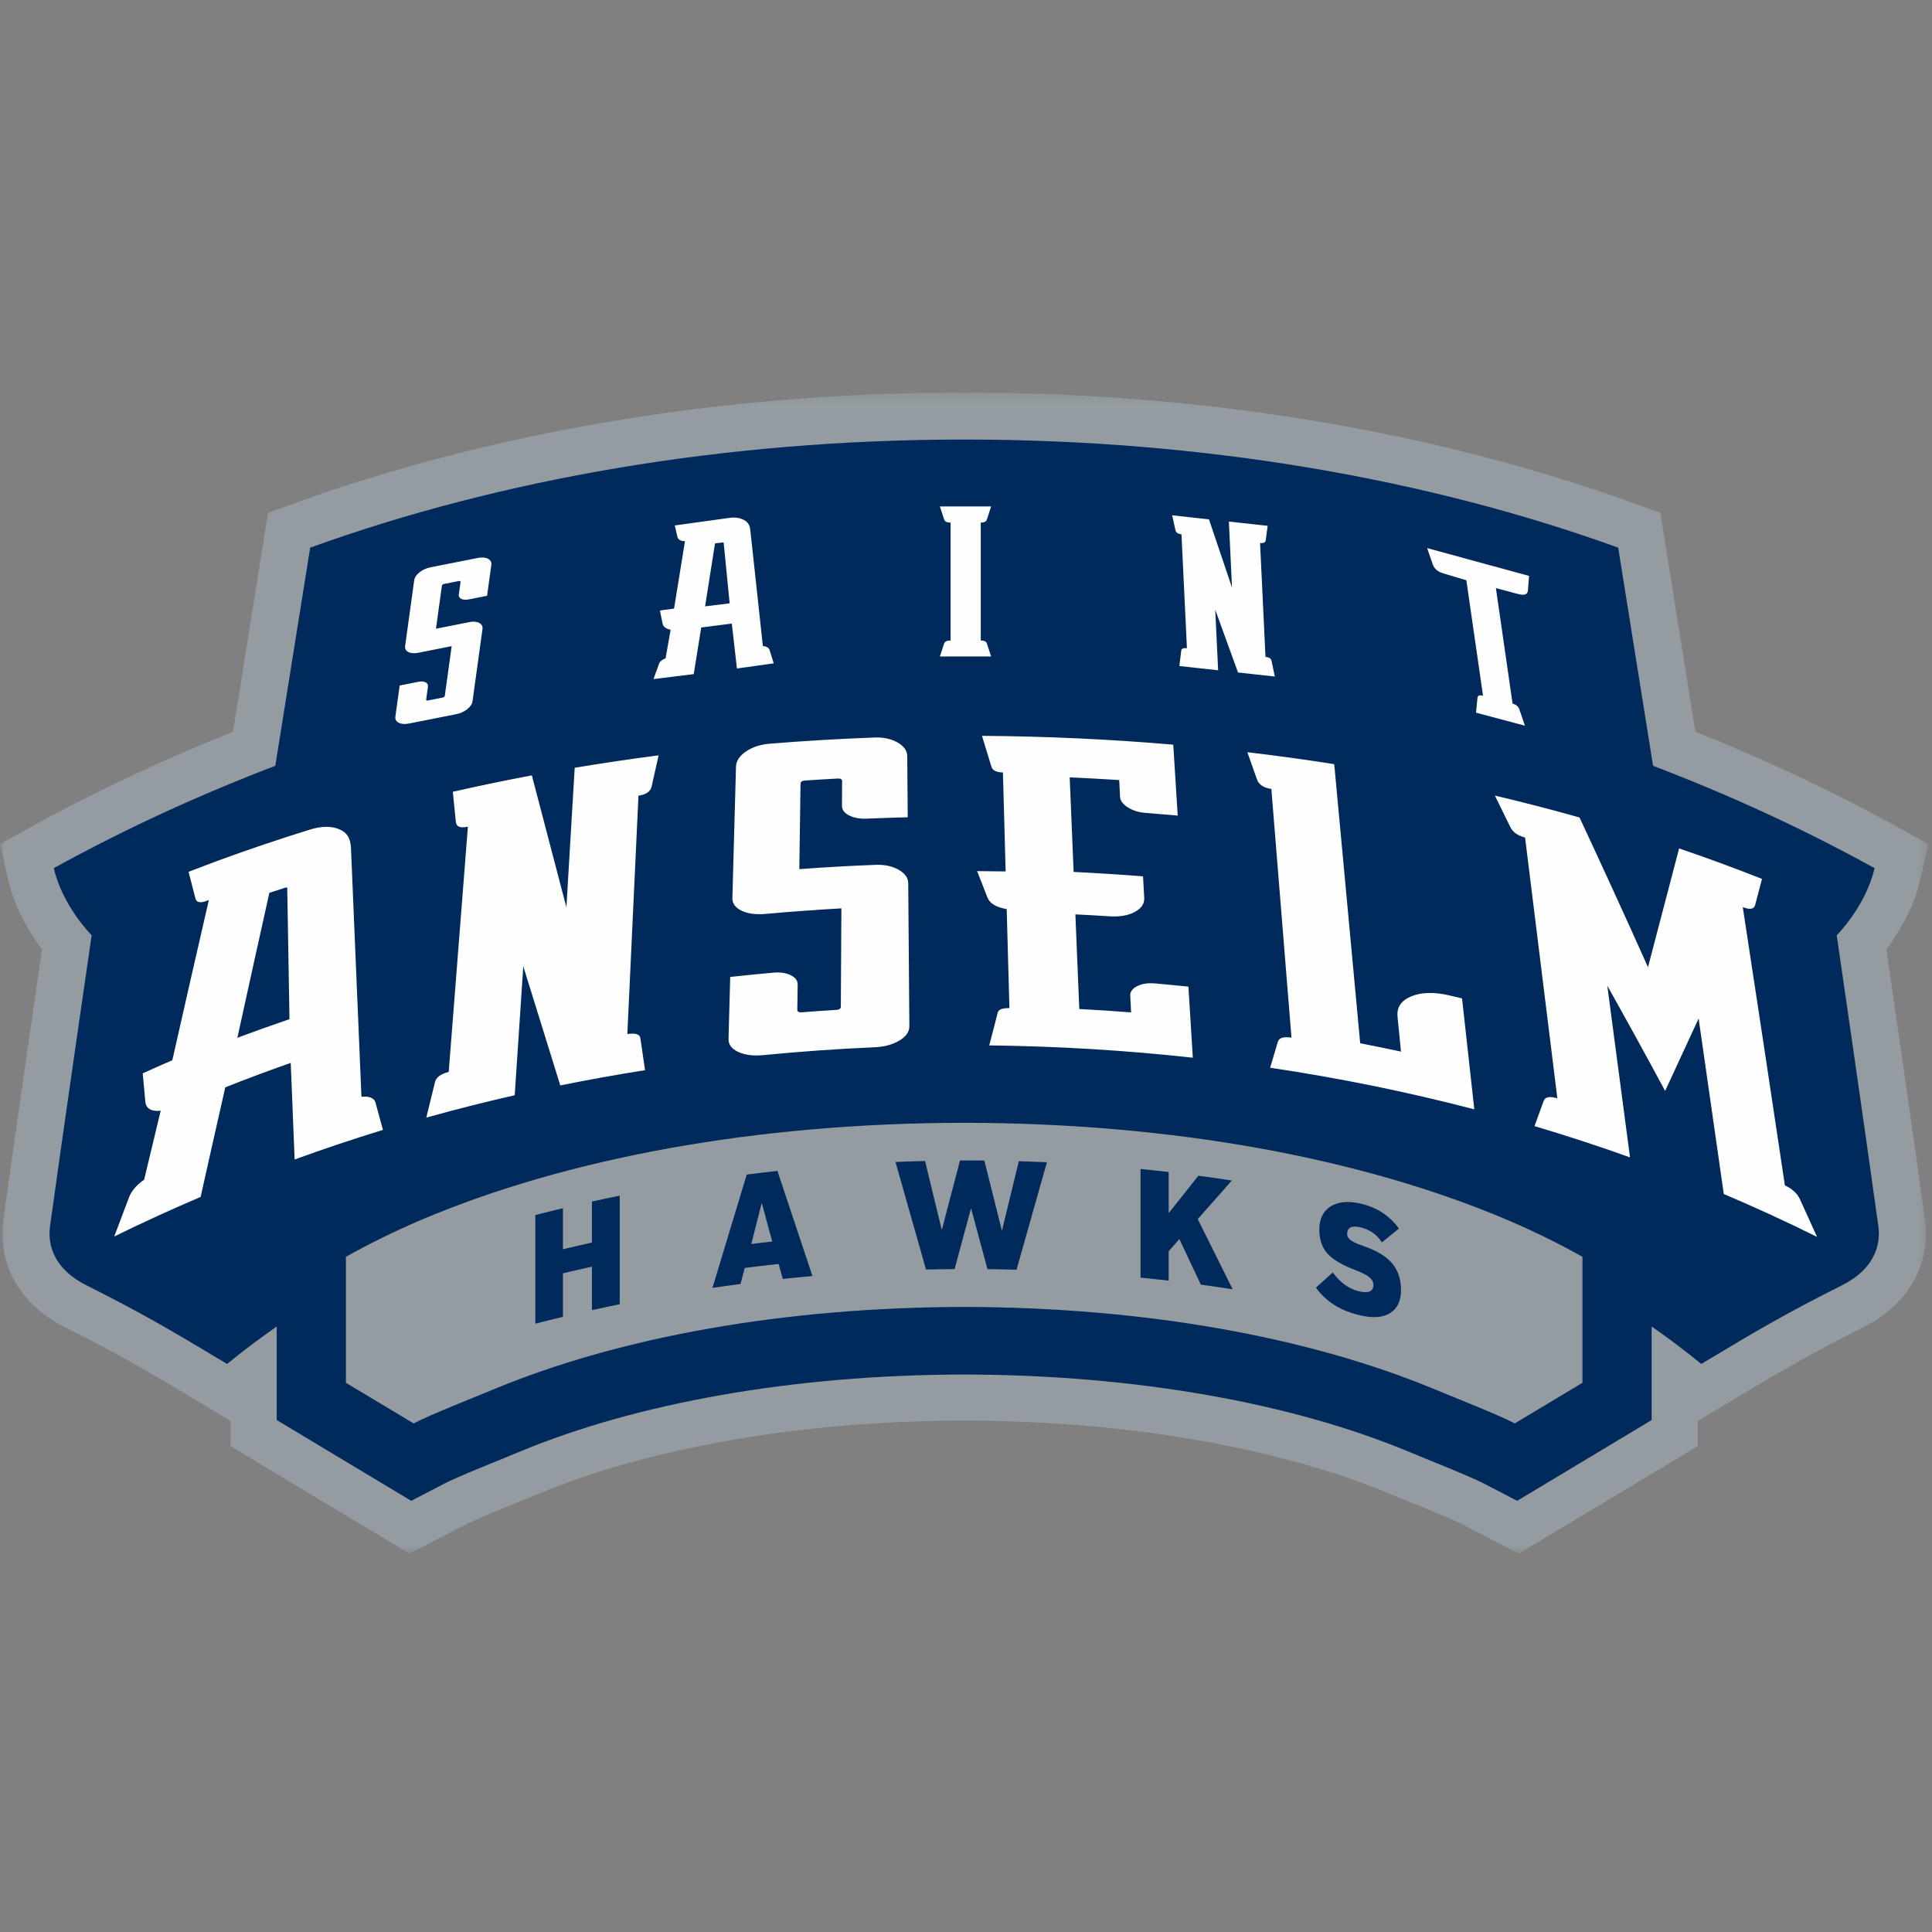
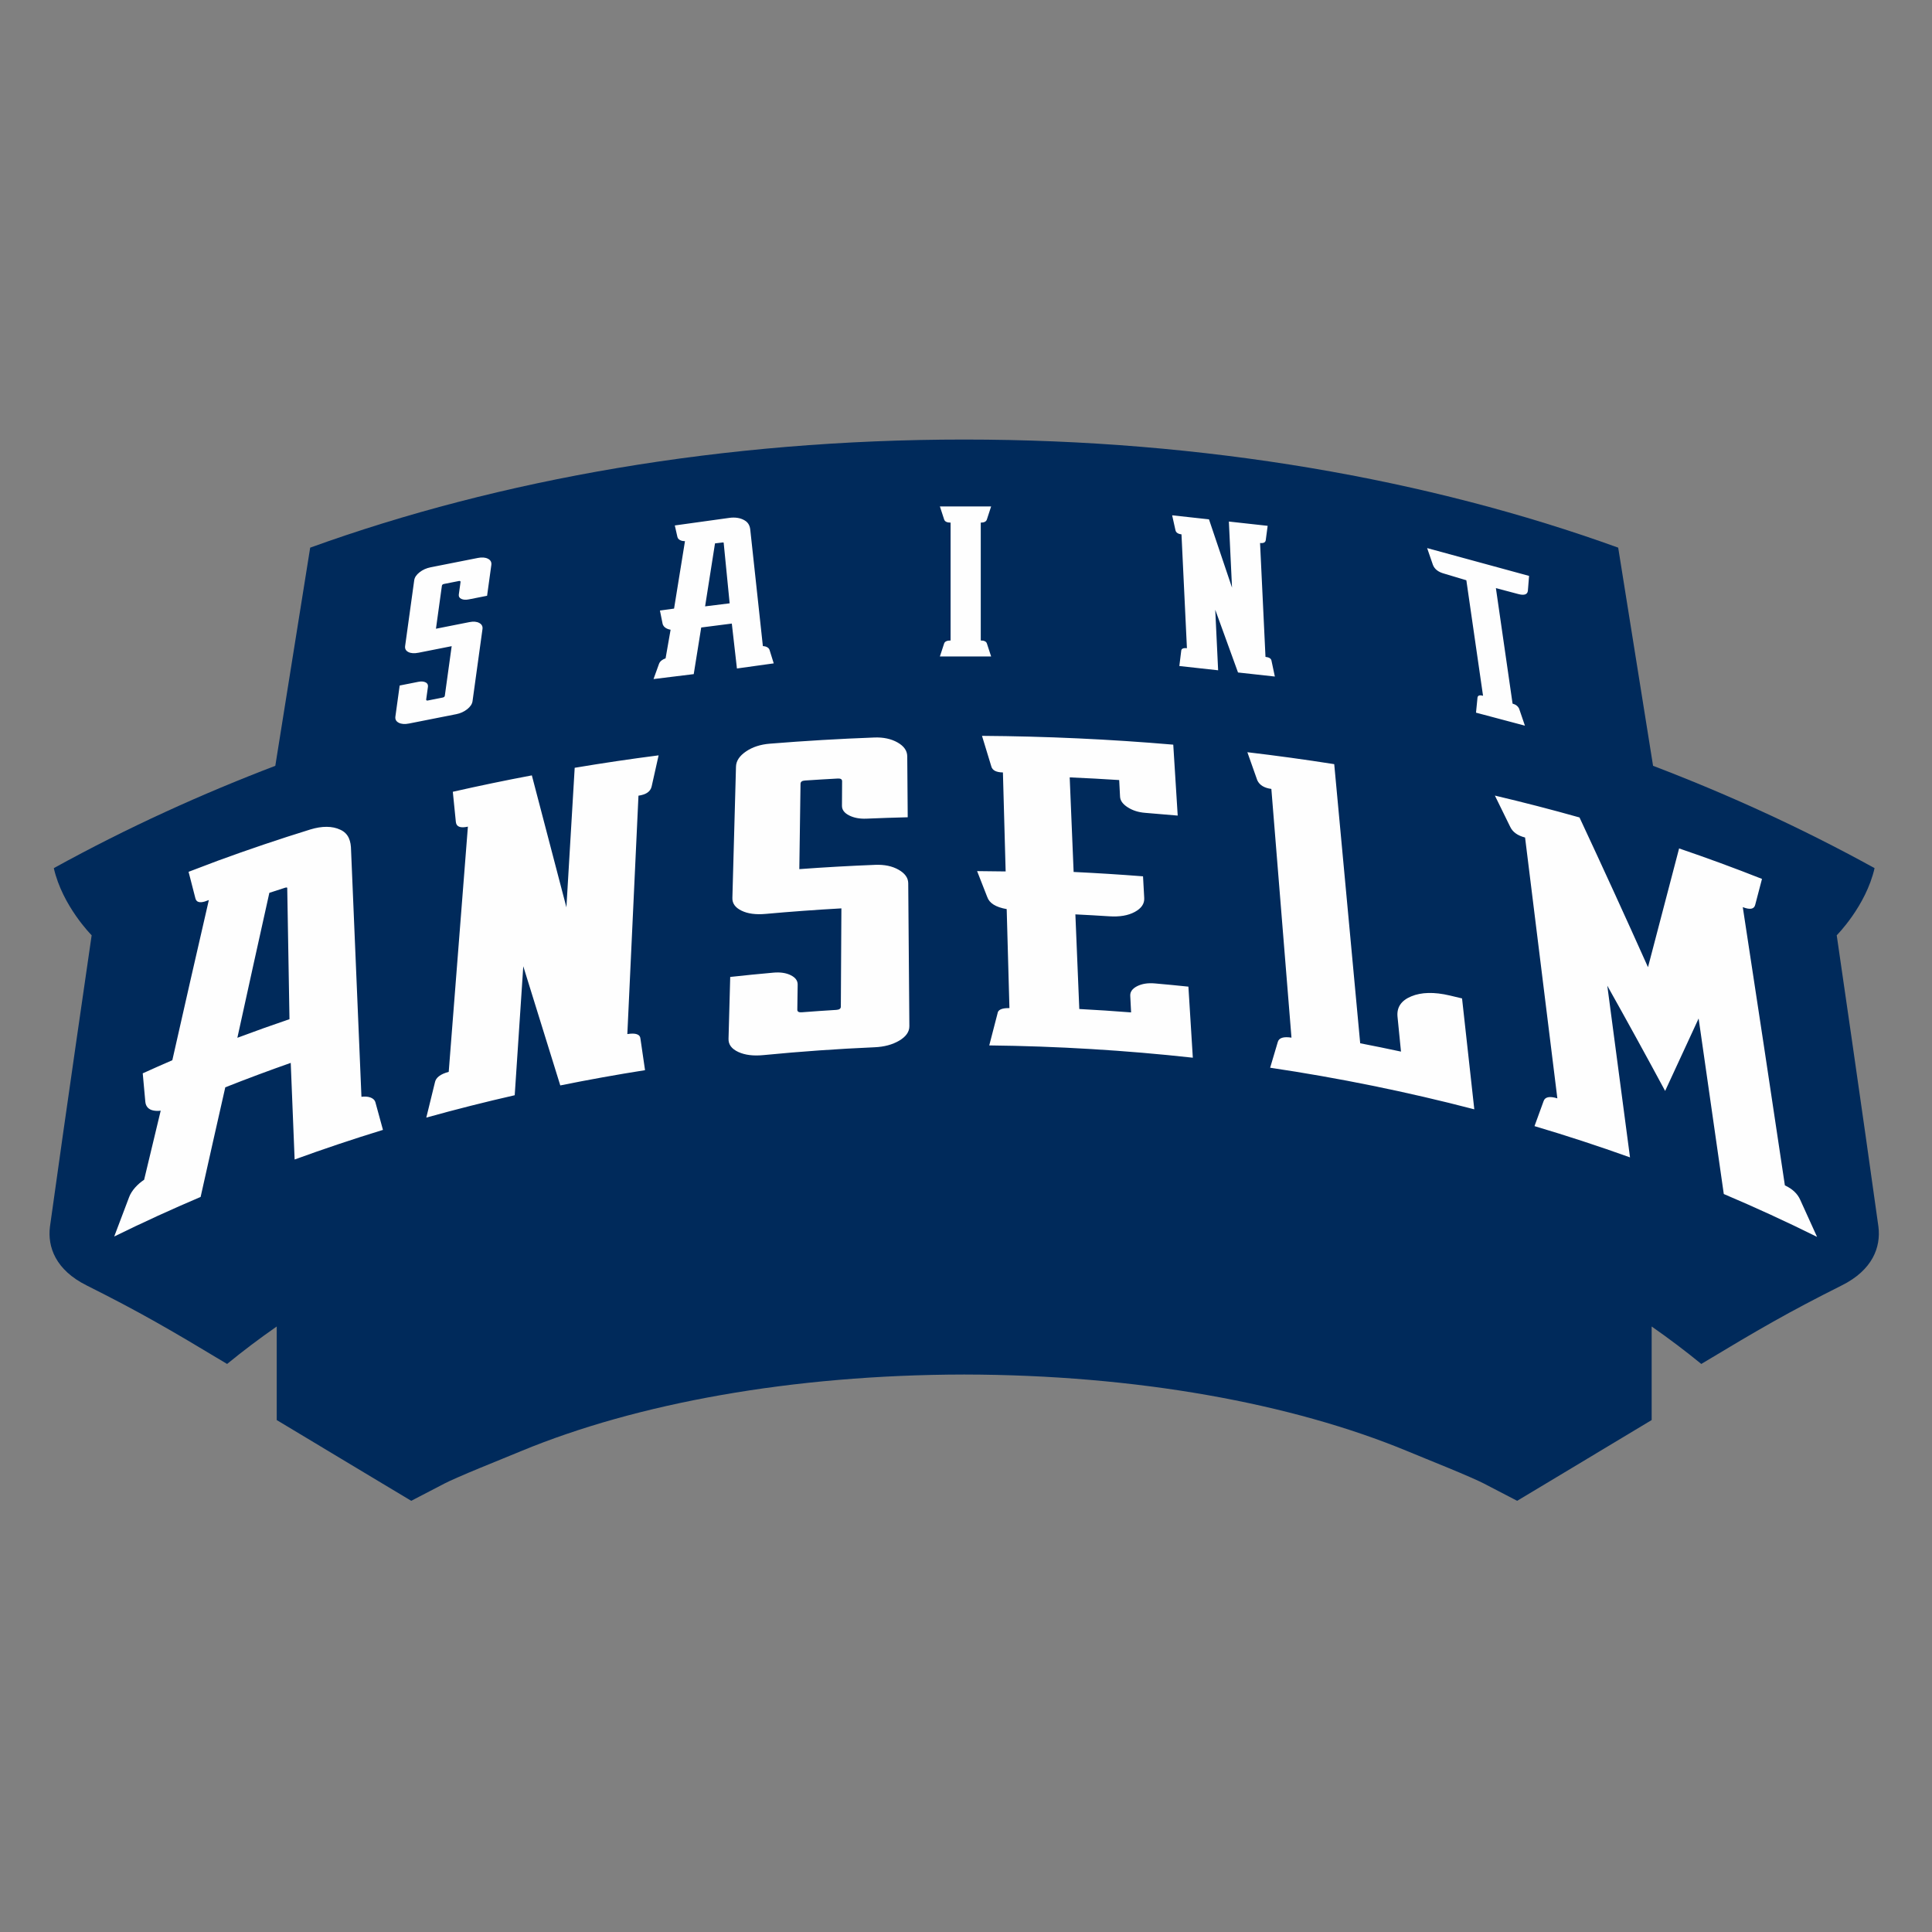
<svg xmlns="http://www.w3.org/2000/svg" xmlns:xlink="http://www.w3.org/1999/xlink" width="200px" height="200px" viewBox="0 0 200 200" version="1.1">
  <rect x="0" y="0" width="200" height="200" fill="#808080" stroke="none" />
  <title>st-anselm</title>
  <desc>Created with Sketch.</desc>
  <defs>
-     <polygon id="path-1" points="0 0.175 199.623 0.175 199.623 120.37 0 120.37" />
-   </defs>
+     </defs>
  <g id="st-anselm" stroke="none" stroke-width="1" fill="none" fill-rule="evenodd">
    <g id="st-anselm_BGL">
      <g id="st-anselm" transform="translate(0, 40)">
        <g id="Group-3" transform="translate(0, 0.456)">
          <mask id="mask-2" fill="white">
            <use xlink:href="#path-1" />
          </mask>
          <g id="Clip-2" />
-           <path d="M199.293,85.922 L199.286,85.88 C198.066,77.058 196.048,63.129 195.277,57.817 C195.435,57.607 195.598,57.382 195.765,57.142 C196.855,55.562 198.148,53.351 198.81,50.493 L199.623,46.918 L196.412,45.148 C189.414,41.291 182.391,38.041 175.5,35.297 L171.878,12.633 L169.175,11.656 C148.989,4.36 125.244,0.177 99.813,0.175 C74.382,0.177 50.637,4.36 30.45,11.656 L27.748,12.634 L24.124,35.297 C17.234,38.041 10.211,41.291 3.214,45.148 L-6.30914827e-05,46.918 L0.814,50.493 C1.477,53.351 2.77,55.562 3.859,57.142 C4.027,57.382 4.191,57.607 4.349,57.817 C3.577,63.129 1.56,77.058 0.338,85.88 L0.331,85.927 L0.328,85.953 C0.277,86.368 0.249,86.799 0.249,87.241 C0.239,89.011 0.732,91.003 1.883,92.759 C3.025,94.522 4.748,95.964 6.823,96.987 C12.203,99.686 14.963,101.286 20.993,104.913 L23.868,106.644 L23.868,109.238 L26.175,110.63 C29.238,112.481 32.75,114.584 36.751,116.983 L42.404,120.37 L48.284,117.314 L48.335,117.289 L48.338,117.289 C48.729,117.097 50.187,116.457 51.477,115.929 C53.073,115.269 54.703,114.617 55.815,114.154 C66.91,109.547 82.489,106.621 99.819,106.605 C117.136,106.621 132.714,109.547 143.821,114.159 C144.921,114.617 146.551,115.269 148.132,115.924 C148.895,116.237 149.67,116.566 150.288,116.838 C150.596,116.973 150.866,117.093 151.061,117.183 C151.159,117.228 151.237,117.264 151.286,117.289 L151.289,117.289 L151.334,117.314 L157.218,120.37 L162.872,116.985 C166.874,114.584 170.384,112.481 173.449,110.63 L175.756,109.238 L175.756,106.644 L178.633,104.913 C184.662,101.286 187.423,99.686 192.819,96.978 C194.878,95.964 196.599,94.522 197.74,92.758 C198.891,91.003 199.384,89.011 199.375,87.241 C199.374,86.801 199.347,86.378 199.298,85.973 L199.293,85.922 Z" id="Fill-1" fill="#949CA1" mask="url(#mask-2)" />
        </g>
        <path d="M194.456,87.003 C192.927,75.957 190.137,56.819 190.137,56.819 C190.137,56.819 193.161,53.797 194.055,49.869 C186.383,45.64 178.666,42.155 171.125,39.277 L167.515,16.693 C147.92,9.607 124.706,5.502 99.813,5.502 C74.919,5.502 51.706,9.607 32.11,16.693 L28.5,39.277 C20.96,42.155 13.242,45.64 5.57,49.869 C6.464,53.797 9.488,56.819 9.488,56.819 C9.488,56.819 6.698,75.957 5.169,87.003 C4.916,89.076 5.739,91.466 8.993,93.079 C14.495,95.838 17.479,97.568 23.509,101.196 C25.127,99.871 26.842,98.576 28.646,97.318 L28.646,107.003 C31.7,108.846 35.208,110.949 39.211,113.349 L42.572,115.363 L46.051,113.555 C46.448,113.339 48.093,112.617 49.664,111.972 C51.276,111.306 52.92,110.647 53.975,110.206 C65.857,105.29 81.95,102.317 99.813,102.29 C117.676,102.317 133.769,105.29 145.65,110.206 C146.705,110.647 148.35,111.306 149.962,111.972 C151.533,112.617 153.177,113.339 153.574,113.555 L157.054,115.363 L160.415,113.349 C164.418,110.949 167.925,108.846 170.979,107.003 L170.979,97.318 C172.783,98.576 174.498,99.871 176.117,101.196 C182.146,97.568 185.131,95.838 190.632,93.079 C193.886,91.466 194.709,89.076 194.456,87.003" id="Fill-4" fill="#002A5B" />
        <path d="M72.992,22.77 L74.017,16.251 L74.808,16.157 C74.866,16.152 74.877,16.158 74.897,16.169 C74.925,16.184 74.913,16.181 74.916,16.186 L74.916,16.202 L75.533,22.456 L72.992,22.77 Z M76.287,29.202 L80.097,28.672 L79.663,27.281 C79.586,27.025 79.275,26.896 78.972,26.88 L77.677,14.917 C77.643,14.489 77.501,14.1 77.059,13.855 C76.637,13.611 76.109,13.53 75.516,13.608 L69.856,14.394 L70.123,15.574 C70.159,15.74 70.273,15.864 70.47,15.945 C70.595,15.998 70.745,16.018 70.908,16.022 L69.779,23.002 L68.315,23.199 L68.59,24.559 C68.637,24.791 68.812,24.971 69.043,25.076 C69.164,25.131 69.291,25.169 69.42,25.189 L68.901,28.153 C68.6,28.247 68.313,28.453 68.217,28.729 L68.217,28.733 L67.652,30.297 L71.815,29.785 L72.59,24.958 L75.757,24.552 L76.287,29.202 Z M97.734,26.621 L97.297,27.957 L102.602,27.957 L102.165,26.621 C102.098,26.408 101.885,26.303 101.528,26.303 L101.528,14.102 C101.885,14.102 102.098,13.99 102.165,13.764 L102.602,12.427 L97.297,12.427 L97.734,13.764 C97.802,13.99 98.025,14.102 98.405,14.102 L98.405,26.303 C98.025,26.303 97.802,26.408 97.734,26.621 L97.734,26.621 Z M131.972,30.035 L131.627,28.407 C131.593,28.177 131.386,28.041 131.003,27.999 L130.441,16.212 C130.799,16.251 130.997,16.154 131.03,15.917 L131.228,14.433 L127.212,13.99 L127.538,20.832 L125.153,13.763 L121.34,13.343 L121.683,14.886 C121.738,15.133 121.947,15.275 122.307,15.315 L122.87,27.102 C122.487,27.06 122.29,27.152 122.279,27.376 L122.085,28.946 L126.101,29.388 L125.802,23.121 L128.159,29.615 L131.972,30.035 Z M152.95,32.216 L152.796,33.775 L157.86,35.121 L157.258,33.361 C157.136,33.101 156.911,32.927 156.581,32.84 L154.855,20.882 L157.169,21.495 C157.783,21.659 158.115,21.548 158.165,21.163 L158.289,19.617 L147.737,16.738 L148.335,18.475 C148.505,18.919 148.897,19.222 149.511,19.385 L151.796,20.069 L153.524,32.027 L153.491,32.019 C153.161,31.93 152.981,31.998 152.95,32.216 L152.95,32.216 Z M48.364,33.418 C48.69,33.159 48.874,32.883 48.916,32.588 L49.947,25.12 C49.985,24.84 49.873,24.63 49.613,24.488 C49.353,24.346 49.011,24.317 48.59,24.401 L45.13,25.086 L45.744,20.645 C45.757,20.542 45.831,20.476 45.964,20.45 L47.495,20.148 C47.628,20.121 47.687,20.159 47.673,20.262 L47.496,21.544 C47.468,21.751 47.555,21.901 47.757,21.998 C47.959,22.094 48.215,22.11 48.527,22.049 L50.423,21.674 L50.862,18.492 C50.903,18.198 50.788,17.981 50.515,17.842 C50.243,17.701 49.897,17.673 49.475,17.757 L44.586,18.724 C44.141,18.813 43.756,18.986 43.43,19.244 C43.102,19.502 42.919,19.778 42.879,20.072 L41.938,26.878 C41.9,27.157 42.011,27.365 42.273,27.499 C42.535,27.634 42.887,27.657 43.331,27.569 L46.757,26.891 L46.049,32.016 C46.035,32.119 45.962,32.184 45.829,32.21 L44.299,32.513 C44.166,32.539 44.106,32.501 44.12,32.398 L44.301,31.095 C44.329,30.889 44.248,30.737 44.056,30.638 C43.865,30.54 43.614,30.521 43.303,30.582 L41.374,30.965 L40.932,34.169 C40.89,34.464 41.006,34.68 41.278,34.819 C41.55,34.959 41.908,34.986 42.352,34.897 L47.243,33.929 C47.663,33.846 48.037,33.675 48.364,33.418 L48.364,33.418 Z M119.55,61.803 C118.831,61.739 118.22,61.837 117.721,62.087 C117.222,62.34 116.981,62.674 117.003,63.085 C117.034,63.658 117.061,64.23 117.091,64.804 C115.304,64.665 113.516,64.546 111.728,64.452 C111.591,61.186 111.456,57.921 111.323,54.656 C112.494,54.713 113.665,54.78 114.834,54.855 C115.901,54.925 116.778,54.778 117.468,54.405 C118.156,54.034 118.482,53.556 118.45,52.967 C118.408,52.217 118.366,51.469 118.326,50.717 C115.931,50.528 113.538,50.38 111.142,50.264 C111.007,47 110.872,43.737 110.735,40.474 C112.444,40.548 114.151,40.64 115.858,40.751 C115.887,41.323 115.918,41.896 115.947,42.469 C115.967,42.88 116.232,43.248 116.747,43.575 C117.258,43.904 117.863,44.093 118.559,44.146 C119.679,44.233 120.797,44.327 121.916,44.429 C121.761,41.98 121.609,39.535 121.456,37.087 C114.868,36.521 108.265,36.221 101.656,36.175 C101.976,37.227 102.297,38.281 102.62,39.335 C102.728,39.747 103.129,39.952 103.822,39.963 C103.918,43.379 104.01,46.795 104.104,50.211 C103.12,50.194 102.135,50.184 101.15,50.177 C101.499,51.07 101.849,51.961 102.198,52.855 C102.418,53.501 103.089,53.914 104.212,54.109 C104.308,57.524 104.4,60.943 104.496,64.358 C103.717,64.344 103.308,64.527 103.265,64.907 C102.978,66.01 102.691,67.115 102.407,68.221 C109.441,68.3 116.475,68.722 123.481,69.493 C123.33,67.039 123.174,64.588 123.023,62.137 C121.866,62.016 120.708,61.904 119.55,61.803 L119.55,61.803 Z M186.362,84.214 C186.085,83.578 185.555,83.074 184.77,82.709 C183.321,73.021 181.872,63.424 180.412,53.905 C181.162,54.199 181.593,54.119 181.699,53.661 C181.933,52.768 182.168,51.877 182.401,50.984 C179.557,49.86 176.697,48.809 173.82,47.829 C172.75,51.938 171.673,56.036 170.6,60.123 C168.246,54.867 165.883,49.702 163.51,44.623 C160.603,43.804 157.68,43.05 154.75,42.358 C155.279,43.43 155.807,44.508 156.334,45.588 C156.587,46.131 157.101,46.502 157.875,46.699 C158.988,55.655 160.104,64.654 161.217,73.701 C160.408,73.452 159.931,73.554 159.79,73.995 C159.478,74.856 159.164,75.714 158.851,76.576 C162.164,77.559 165.46,78.636 168.738,79.811 C167.957,73.863 167.173,67.939 166.387,62.038 C168.39,65.611 170.387,69.241 172.374,72.934 C173.533,70.438 174.688,67.937 175.841,65.433 C176.71,71.46 177.579,77.515 178.446,83.604 C181.687,84.978 184.906,86.456 188.101,88.042 C187.522,86.761 186.942,85.483 186.362,84.214 L186.362,84.214 Z M150.07,63.051 C148.461,62.673 147.133,62.709 146.095,63.142 C145.048,63.574 144.574,64.281 144.671,65.254 C144.792,66.456 144.909,67.658 145.03,68.861 C143.624,68.559 142.217,68.271 140.807,67.999 C139.911,58.34 139.016,48.709 138.119,39.105 C135.128,38.634 132.131,38.223 129.127,37.869 C129.468,38.837 129.814,39.805 130.155,40.776 C130.389,41.276 130.873,41.571 131.61,41.669 C132.304,50.236 133,58.818 133.693,67.417 C132.87,67.288 132.397,67.439 132.278,67.861 C132.014,68.752 131.751,69.64 131.485,70.53 C138.573,71.587 145.626,73.014 152.619,74.837 C152.197,71.003 151.774,67.178 151.351,63.356 C150.925,63.253 150.497,63.15 150.07,63.051 L150.07,63.051 Z M93.025,50.036 C92.368,49.661 91.559,49.49 90.603,49.528 C87.981,49.632 85.362,49.778 82.745,49.972 C82.784,47.027 82.83,44.082 82.87,41.139 C82.874,40.933 83.021,40.821 83.319,40.8 C84.456,40.722 85.595,40.655 86.732,40.593 C87.029,40.577 87.177,40.673 87.174,40.877 C87.171,41.725 87.167,42.573 87.16,43.421 C87.159,43.831 87.407,44.161 87.903,44.413 C88.402,44.666 88.998,44.776 89.698,44.747 C91.118,44.686 92.545,44.638 93.967,44.603 C93.95,42.503 93.935,40.401 93.918,38.3 C93.916,37.716 93.576,37.234 92.913,36.858 C92.247,36.484 91.445,36.31 90.514,36.346 C86.906,36.481 83.297,36.693 79.697,36.985 C78.718,37.063 77.893,37.334 77.224,37.792 C76.551,38.249 76.205,38.774 76.189,39.364 C76.066,43.895 75.939,48.428 75.816,52.962 C75.801,53.524 76.115,53.957 76.764,54.273 C77.412,54.59 78.243,54.698 79.26,54.607 C81.869,54.371 84.485,54.181 87.101,54.034 C87.081,57.425 87.062,60.817 87.043,64.209 C87.042,64.413 86.885,64.525 86.573,64.544 C85.382,64.617 84.189,64.699 82.999,64.791 C82.689,64.815 82.535,64.726 82.538,64.52 C82.548,63.655 82.564,62.79 82.574,61.927 C82.58,61.515 82.339,61.191 81.856,60.952 C81.374,60.713 80.771,60.623 80.054,60.689 C78.566,60.822 77.078,60.968 75.592,61.133 C75.532,63.267 75.475,65.403 75.417,67.538 C75.398,68.128 75.737,68.579 76.429,68.9 C77.121,69.22 77.989,69.326 79.032,69.224 C82.864,68.849 86.702,68.579 90.545,68.412 C91.538,68.369 92.386,68.141 93.092,67.725 C93.791,67.309 94.141,66.812 94.137,66.228 C94.097,61.296 94.058,56.364 94.02,51.432 C94.016,50.879 93.685,50.412 93.025,50.036 L93.025,50.036 Z M24.572,67.432 C25.673,62.396 26.777,57.395 27.883,52.426 C28.429,52.247 28.974,52.07 29.521,51.895 C29.642,51.859 29.663,51.869 29.705,51.887 C29.759,51.907 29.731,51.907 29.738,51.916 C29.737,51.929 29.735,51.94 29.735,51.952 C29.811,56.472 29.888,60.988 29.967,65.504 C28.163,66.118 26.364,66.761 24.572,67.432 L24.572,67.432 Z M37.417,73.54 C37.056,65.041 36.702,56.531 36.342,48.009 C36.334,47.089 36.101,46.286 35.231,45.893 C34.403,45.499 33.339,45.495 32.118,45.869 C28.913,46.861 25.726,47.937 22.557,49.098 C22.01,49.303 20.549,49.857 19.521,50.25 C19.75,51.144 19.994,52.087 20.224,52.98 C20.313,53.375 20.637,53.488 21.197,53.325 C21.227,53.318 21.402,53.253 21.62,53.171 C20.357,58.657 19.096,64.176 17.839,69.754 C16.816,70.196 15.795,70.649 14.776,71.112 C14.866,72.098 14.956,73.081 15.045,74.065 C15.093,74.57 15.414,74.868 15.875,74.958 C16.116,75.006 16.369,75.015 16.636,74.975 C16.062,77.349 15.49,79.735 14.919,82.13 C14.267,82.556 13.618,83.235 13.358,83.943 C13.357,83.947 13.357,83.951 13.356,83.953 C12.843,85.298 12.333,86.646 11.824,88.002 C14.785,86.545 17.767,85.183 20.768,83.907 C21.615,80.105 22.468,76.322 23.321,72.559 C25.571,71.668 27.827,70.827 30.097,70.03 C30.229,73.365 30.366,76.698 30.5,80.031 C33.535,78.926 36.582,77.905 39.644,76.966 C39.386,76.021 39.128,75.076 38.868,74.13 C38.73,73.607 38.069,73.452 37.417,73.54 L37.417,73.54 Z M58.634,53.925 C57.441,49.378 56.247,44.825 55.057,40.267 C52.322,40.781 49.595,41.348 46.875,41.965 C46.98,43.006 47.085,44.05 47.19,45.091 C47.244,45.591 47.659,45.747 48.436,45.574 C47.776,54.015 47.113,62.477 46.451,70.96 C45.586,71.188 45.111,71.557 45.02,72.063 C44.725,73.27 44.427,74.483 44.13,75.694 C47.17,74.846 50.221,74.076 53.283,73.378 C53.579,68.924 53.872,64.474 54.17,60.028 C55.443,64.143 56.722,68.255 58,72.363 C60.919,71.772 63.843,71.247 66.774,70.784 C66.616,69.702 66.458,68.622 66.301,67.539 C66.269,67.073 65.814,66.906 64.942,67.048 C65.327,58.814 65.71,50.588 66.094,42.368 C66.878,42.258 67.331,41.947 67.455,41.428 C67.697,40.35 67.937,39.27 68.179,38.193 C65.277,38.566 62.379,38.996 59.492,39.481 C59.205,44.292 58.919,49.106 58.634,53.925 L58.634,53.925 Z" id="Fill-6" fill="#FEFEFE" />
-         <path d="M99.813,76.232 L99.812,76.232 C78.206,76.257 58.615,79.894 43.527,86.312 C40.811,87.48 38.235,88.739 35.811,90.106 L35.811,103.147 C37.953,104.435 40.284,105.831 42.816,107.349 C44.58,106.432 49.343,104.557 51.278,103.75 C64.293,98.379 81.184,95.331 99.813,95.293 C118.442,95.331 135.332,98.379 148.348,103.75 C150.282,104.557 155.045,106.432 156.809,107.349 C159.342,105.831 161.672,104.435 163.815,103.147 L163.815,90.106 C161.391,88.739 158.815,87.48 156.098,86.312 C141.011,79.894 121.419,76.257 99.813,76.232" id="Fill-8" fill="#949CA1" />
        <path d="M127.519,82.206 C126.367,82.03 125.214,81.865 124.059,81.711 C123.046,82.98 122.03,84.258 121.015,85.545 L120.982,85.541 L120.982,81.327 C120.011,81.215 119.041,81.11 118.068,81.014 L118.068,92.256 C119.041,92.353 120.011,92.458 120.982,92.569 L120.982,89.534 C121.35,89.109 121.719,88.687 122.087,88.265 C122.829,89.834 123.57,91.408 124.312,92.986 C125.411,93.135 126.507,93.293 127.603,93.461 C126.4,91.029 125.196,88.61 123.991,86.202 C125.167,84.858 126.344,83.526 127.519,82.206 L127.519,82.206 Z M144.127,90.796 C143.523,90.071 142.54,89.467 141.172,89.002 C140.517,88.77 140.066,88.565 139.821,88.38 C139.575,88.196 139.452,87.986 139.453,87.751 C139.453,87.077 139.911,86.839 140.822,87.05 C141.789,87.273 142.533,87.795 143.054,88.608 C143.642,88.128 144.229,87.652 144.817,87.178 C143.854,85.853 142.539,84.986 140.871,84.6 C139.56,84.297 138.514,84.399 137.74,84.891 C136.964,85.384 136.576,86.191 136.577,87.303 C136.576,88.313 136.858,89.131 137.413,89.76 C137.972,90.39 138.914,90.946 140.238,91.449 C140.972,91.729 141.477,91.986 141.755,92.215 C142.034,92.444 142.171,92.71 142.171,93.013 C142.171,93.689 141.678,93.905 140.688,93.677 C139.666,93.441 138.756,92.792 137.967,91.724 C137.387,92.246 136.806,92.77 136.225,93.298 C137.273,94.76 138.805,95.703 140.805,96.164 C142.117,96.468 143.148,96.395 143.903,95.931 C144.656,95.467 145.031,94.677 145.032,93.553 C145.032,92.441 144.729,91.521 144.127,90.796 L144.127,90.796 Z M103.735,87.343 C103.724,87.343 103.714,87.343 103.702,87.342 C103.1,84.937 102.5,82.535 101.899,80.137 C101.059,80.129 100.22,80.126 99.382,80.13 C98.758,82.505 98.135,84.881 97.511,87.262 C97.499,87.262 97.487,87.262 97.476,87.263 C96.904,84.9 96.331,82.54 95.759,80.184 C94.739,80.209 93.718,80.243 92.699,80.285 C93.752,83.989 94.806,87.702 95.861,91.424 C96.847,91.4 97.834,91.384 98.82,91.377 C99.382,89.293 99.943,87.213 100.504,85.135 L100.538,85.135 C101.1,87.215 101.661,89.297 102.222,91.383 C103.225,91.393 104.229,91.413 105.232,91.441 C106.281,87.722 107.328,84.014 108.377,80.313 C107.408,80.27 106.439,80.234 105.47,80.205 C104.892,82.582 104.314,84.961 103.735,87.343 L103.735,87.343 Z M77.774,88.779 C78.129,87.38 78.483,85.983 78.839,84.586 C78.849,84.585 78.861,84.583 78.873,84.583 C79.228,85.895 79.584,87.207 79.938,88.521 C79.216,88.602 78.495,88.688 77.774,88.779 L77.774,88.779 Z M77.3,81.591 C76.116,85.49 74.934,89.401 73.753,93.324 C74.721,93.181 75.69,93.044 76.658,92.917 C76.805,92.364 76.951,91.811 77.097,91.258 C78.263,91.108 79.43,90.968 80.599,90.84 C80.745,91.358 80.893,91.877 81.039,92.395 C82.061,92.285 83.083,92.184 84.106,92.093 C82.897,88.453 81.688,84.827 80.48,81.212 C79.419,81.329 78.359,81.456 77.3,81.591 L77.3,81.591 Z M61.276,88.63 C60.275,88.853 59.274,89.082 58.275,89.322 L58.275,85.075 C57.319,85.302 56.366,85.539 55.414,85.783 L55.414,97.025 C56.366,96.782 57.319,96.545 58.275,96.317 L58.275,91.816 C59.273,91.577 60.275,91.347 61.276,91.125 L61.276,95.626 C62.234,95.414 63.193,95.21 64.153,95.014 L64.153,83.772 C63.193,83.968 62.234,84.172 61.276,84.384 L61.276,88.63 Z" id="Fill-10" fill="#002A5B" />
      </g>
    </g>
  </g>
</svg>